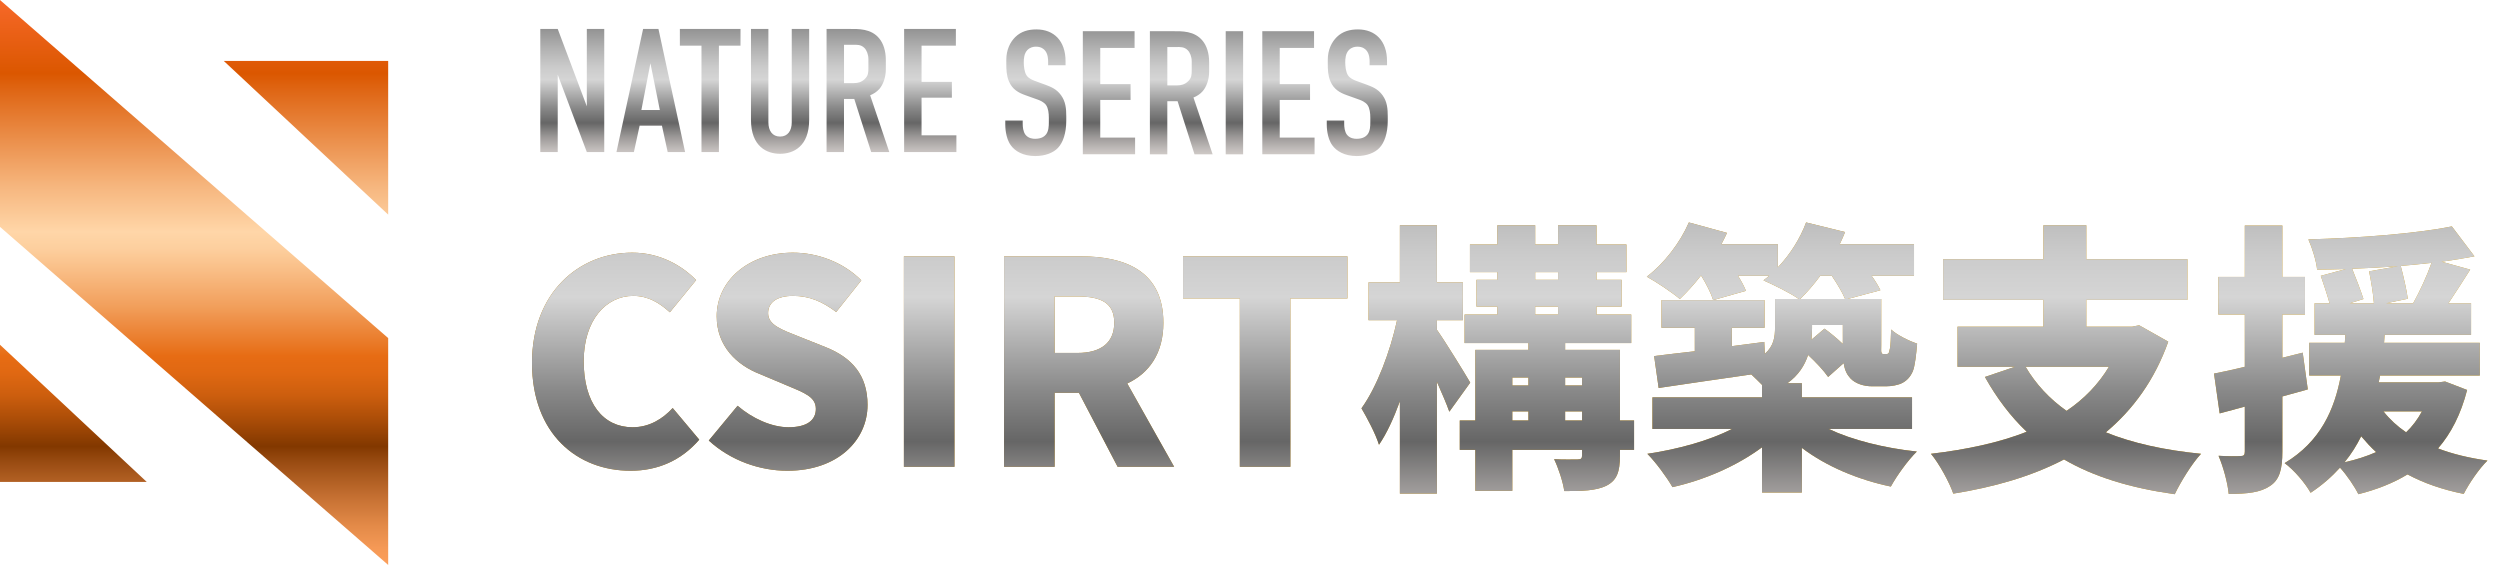
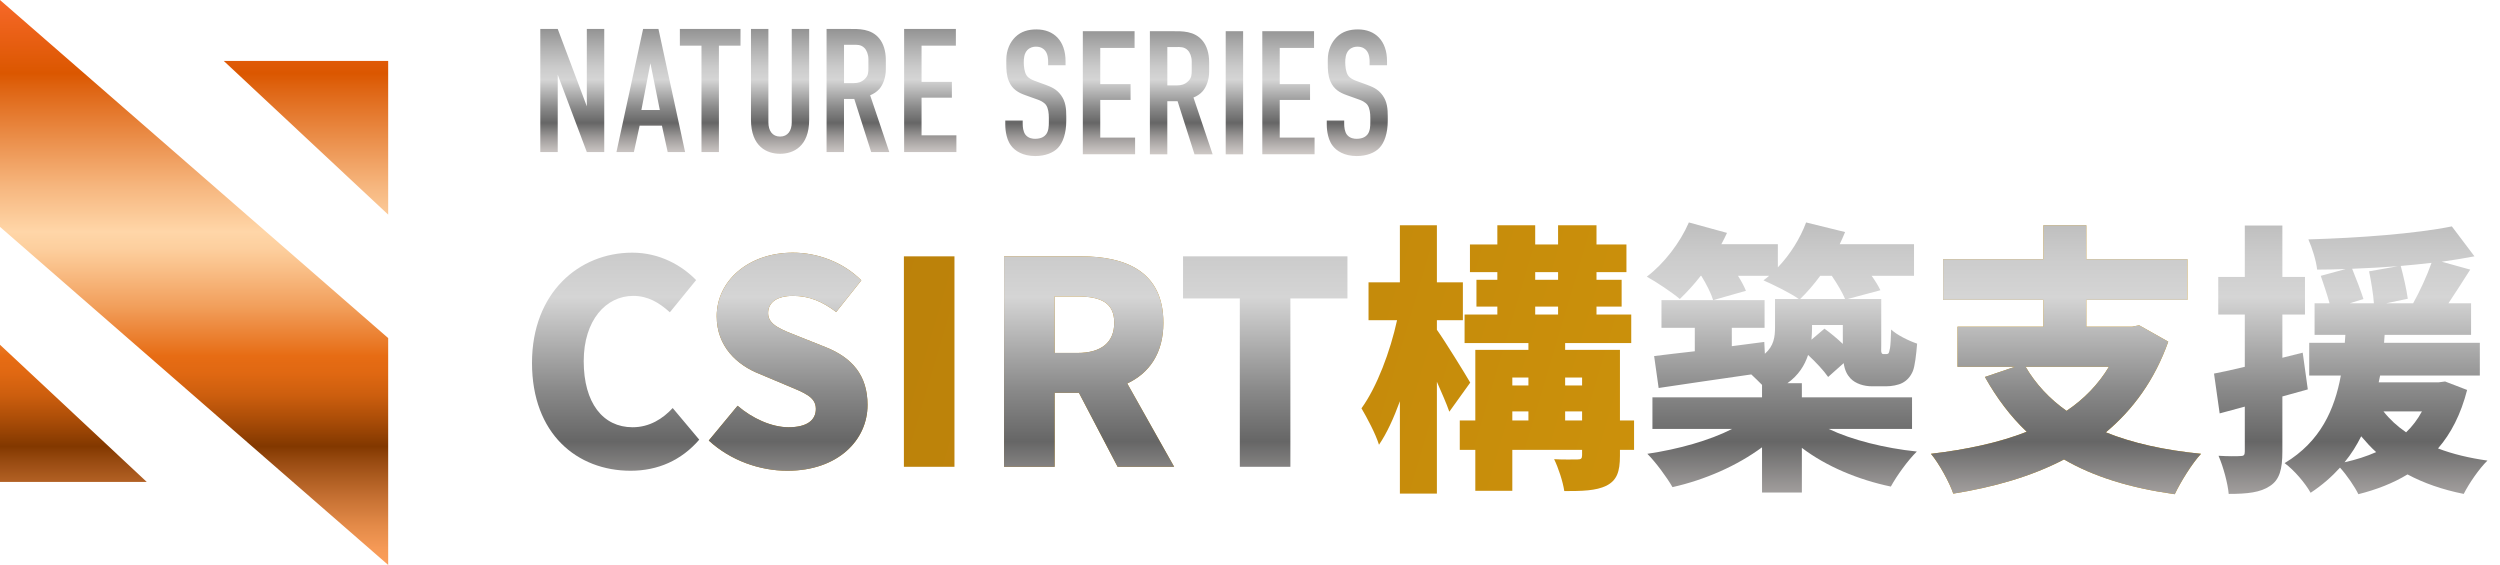
<svg xmlns="http://www.w3.org/2000/svg" width="177" height="40" viewBox="0 0 177 40" fill="none">
  <path d="M0 24.409L10.389 34.121H0V24.409ZM15.844 4.316L27.483 15.196V4.316H15.844ZM0 16.063L27.483 39.999V23.937L0 0.001V16.063Z" fill="url(#paint0_linear_267_4703)" />
  <path d="M74.209 4.388C74.209 4.201 74.196 3.841 73.999 3.591C73.888 3.454 73.703 3.305 73.345 3.305C73.172 3.305 72.938 3.342 72.74 3.541C72.506 3.79 72.482 4.139 72.482 4.425C72.482 4.662 72.519 5.097 72.679 5.334C72.815 5.546 73.061 5.646 73.246 5.72L73.999 5.994C74.369 6.131 74.8 6.293 75.122 6.741C75.454 7.202 75.492 7.7 75.492 8.248V8.546C75.492 9.43 75.257 10.103 74.899 10.476C74.578 10.812 74.011 11.049 73.295 11.049C72.419 11.049 71.852 10.688 71.568 10.289C71.174 9.754 71.174 8.932 71.174 8.82V8.534H72.407V8.77C72.407 8.969 72.432 9.318 72.605 9.542C72.815 9.803 73.123 9.828 73.283 9.828C73.752 9.828 73.962 9.641 74.06 9.517C74.246 9.28 74.258 8.919 74.258 8.658V8.334C74.258 8.035 74.221 7.662 74.06 7.437C73.9 7.213 73.604 7.101 73.468 7.051L72.567 6.728C72.123 6.566 71.678 6.342 71.432 5.756C71.259 5.358 71.246 4.922 71.246 4.486V4.237C71.246 3.515 71.53 2.967 71.888 2.618C72.295 2.22 72.813 2.083 73.38 2.083C74.614 2.083 75.441 2.892 75.441 4.337V4.623H74.207V4.387L74.209 4.388ZM76.664 2.21H80.328V3.392H77.898V5.957H80.045V7.077H77.898V9.741H80.365V10.924H76.664V2.21ZM83.029 2.21C83.658 2.21 84.572 2.172 85.151 2.895C85.435 3.243 85.608 3.766 85.608 4.414V5.074C85.608 5.634 85.411 6.157 85.151 6.456C84.966 6.668 84.719 6.817 84.497 6.904L85.854 10.926H84.571L83.374 7.166H82.646V10.926H81.412V2.21H83.028H83.029ZM82.647 6.045H83.35C83.621 6.045 83.88 5.982 84.115 5.758C84.362 5.521 84.374 5.31 84.374 4.974V4.351C84.374 4.015 84.251 3.716 84.09 3.554C83.843 3.305 83.547 3.33 83.288 3.33H82.647V6.045ZM88.013 2.21V10.925H86.78V2.21H88.013ZM89.371 2.21H93.035V3.392H90.605V5.957H92.751V7.077H90.605V9.741H93.072V10.924H89.371V2.21ZM96.97 4.388C96.97 4.201 96.957 3.841 96.76 3.591C96.649 3.454 96.464 3.305 96.106 3.305C95.933 3.305 95.699 3.342 95.502 3.541C95.267 3.79 95.243 4.139 95.243 4.425C95.243 4.662 95.28 5.097 95.44 5.334C95.576 5.546 95.823 5.646 96.007 5.72L96.76 5.994C97.13 6.131 97.562 6.293 97.883 6.741C98.216 7.202 98.253 7.7 98.253 8.248V8.546C98.253 9.43 98.019 10.103 97.66 10.476C97.339 10.812 96.772 11.049 96.056 11.049C95.181 11.049 94.613 10.688 94.329 10.289C93.935 9.754 93.935 8.932 93.935 8.82V8.534H95.169V8.77C95.169 8.969 95.193 9.318 95.366 9.542C95.576 9.803 95.884 9.828 96.045 9.828C96.513 9.828 96.723 9.641 96.822 9.517C97.007 9.28 97.019 8.919 97.019 8.658V8.334C97.019 8.035 96.982 7.662 96.822 7.437C96.662 7.213 96.365 7.101 96.229 7.051L95.328 6.728C94.884 6.566 94.44 6.342 94.193 5.756C94.02 5.358 94.007 4.922 94.007 4.486V4.237C94.007 3.515 94.291 2.967 94.649 2.618C95.056 2.22 95.574 2.083 96.142 2.083C97.376 2.083 98.202 2.892 98.202 4.337V4.623H96.968V4.387L96.97 4.388ZM39.487 2.05L41.547 7.528V2.05H42.781V10.765H41.547L39.487 5.287V10.765H38.253V2.05H39.487ZM47.272 10.764L46.865 8.897H45.286L44.879 10.764H43.645L45.532 2.049H46.618L48.505 10.764H47.271H47.272ZM46.05 4.477L45.409 7.789H46.716L46.05 4.477ZM52.428 2.05V3.232H50.899V10.764H49.665V3.232H48.135V2.05H52.428ZM54.402 2.05V8.661C54.402 9.259 54.686 9.67 55.229 9.67C55.771 9.67 56.056 9.259 56.056 8.661V2.05H57.289V8.474C57.289 10.391 56.154 10.889 55.229 10.889C54.305 10.889 53.169 10.392 53.169 8.474V2.05H54.403H54.402ZM60.139 2.05C60.767 2.05 61.681 2.012 62.26 2.734C62.544 3.083 62.717 3.606 62.717 4.254V4.914C62.717 5.474 62.52 5.997 62.26 6.296C62.075 6.508 61.828 6.657 61.606 6.744L62.963 10.766H61.68L60.483 7.006H59.755V10.766H58.521V2.05H60.137H60.139ZM59.756 5.884H60.459C60.73 5.884 60.989 5.822 61.224 5.598C61.471 5.361 61.483 5.149 61.483 4.813V4.191C61.483 3.855 61.36 3.556 61.199 3.394C60.952 3.145 60.656 3.17 60.397 3.17H59.756V5.884ZM64.012 2.05H67.676V3.232H65.246V5.797H67.393V6.917H65.246V9.581H67.713V10.764H64.012V2.05Z" fill="url(#paint1_linear_267_4703)" />
-   <path d="M163.032 24.969L163.392 27.569C162.792 27.729 162.192 27.909 161.592 28.069V31.969C161.592 33.229 161.392 33.969 160.712 34.409C160.032 34.869 159.112 34.969 157.792 34.969C157.732 34.249 157.412 33.049 157.072 32.269C157.712 32.309 158.372 32.309 158.612 32.289C158.852 32.289 158.932 32.229 158.932 31.969V28.789L157.152 29.269L156.752 26.449C157.372 26.329 158.132 26.169 158.932 25.969V22.269H157.052V19.609H158.932V15.969H161.592V19.609H163.192V22.269H161.592V25.329L163.032 24.969ZM165.992 32.729C166.812 32.549 167.552 32.309 168.232 32.009C167.852 31.669 167.512 31.289 167.172 30.889C166.852 31.529 166.472 32.149 165.992 32.729ZM171.472 29.129H168.752C169.192 29.689 169.712 30.169 170.352 30.609C170.792 30.189 171.172 29.689 171.472 29.129ZM167.732 19.209L169.772 18.849C168.692 18.929 167.612 18.989 166.532 19.029C166.812 19.709 167.152 20.609 167.332 21.169L166.372 21.469H168.072C168.032 20.849 167.872 19.909 167.732 19.209ZM168.952 21.469H170.852C171.312 20.649 171.832 19.529 172.152 18.609C171.432 18.689 170.712 18.769 169.972 18.829C170.172 19.569 170.392 20.549 170.472 21.149L168.952 21.469ZM173.112 27.009L174.672 27.609C174.232 29.329 173.532 30.689 172.612 31.749C173.652 32.149 174.832 32.429 176.112 32.609C175.532 33.169 174.792 34.249 174.432 34.969C172.932 34.669 171.612 34.209 170.452 33.589C169.432 34.209 168.252 34.669 166.972 34.989C166.732 34.489 166.152 33.629 165.672 33.109C165.092 33.749 164.412 34.349 163.592 34.889C163.212 34.209 162.432 33.289 161.752 32.789C164.312 31.249 165.292 28.969 165.732 26.589H163.492V24.269H166.012L166.052 23.709H163.872V21.469H164.932C164.772 20.889 164.512 20.109 164.312 19.529L166.072 19.049C165.392 19.069 164.712 19.089 164.052 19.089C163.992 18.469 163.692 17.529 163.432 16.949C166.992 16.849 171.012 16.549 173.592 16.029L175.192 18.149C174.472 18.289 173.692 18.409 172.872 18.529L174.892 19.089C174.372 19.909 173.832 20.749 173.352 21.469H174.952V23.709H168.832L168.792 24.269H175.572V26.589H168.512L168.412 27.069H172.652L173.112 27.009Z" fill="url(#paint2_linear_267_4703)" />
  <path d="M163.032 24.969L163.392 27.569C162.792 27.729 162.192 27.909 161.592 28.069V31.969C161.592 33.229 161.392 33.969 160.712 34.409C160.032 34.869 159.112 34.969 157.792 34.969C157.732 34.249 157.412 33.049 157.072 32.269C157.712 32.309 158.372 32.309 158.612 32.289C158.852 32.289 158.932 32.229 158.932 31.969V28.789L157.152 29.269L156.752 26.449C157.372 26.329 158.132 26.169 158.932 25.969V22.269H157.052V19.609H158.932V15.969H161.592V19.609H163.192V22.269H161.592V25.329L163.032 24.969ZM165.992 32.729C166.812 32.549 167.552 32.309 168.232 32.009C167.852 31.669 167.512 31.289 167.172 30.889C166.852 31.529 166.472 32.149 165.992 32.729ZM171.472 29.129H168.752C169.192 29.689 169.712 30.169 170.352 30.609C170.792 30.189 171.172 29.689 171.472 29.129ZM167.732 19.209L169.772 18.849C168.692 18.929 167.612 18.989 166.532 19.029C166.812 19.709 167.152 20.609 167.332 21.169L166.372 21.469H168.072C168.032 20.849 167.872 19.909 167.732 19.209ZM168.952 21.469H170.852C171.312 20.649 171.832 19.529 172.152 18.609C171.432 18.689 170.712 18.769 169.972 18.829C170.172 19.569 170.392 20.549 170.472 21.149L168.952 21.469ZM173.112 27.009L174.672 27.609C174.232 29.329 173.532 30.689 172.612 31.749C173.652 32.149 174.832 32.429 176.112 32.609C175.532 33.169 174.792 34.249 174.432 34.969C172.932 34.669 171.612 34.209 170.452 33.589C169.432 34.209 168.252 34.669 166.972 34.989C166.732 34.489 166.152 33.629 165.672 33.109C165.092 33.749 164.412 34.349 163.592 34.889C163.212 34.209 162.432 33.289 161.752 32.789C164.312 31.249 165.292 28.969 165.732 26.589H163.492V24.269H166.012L166.052 23.709H163.872V21.469H164.932C164.772 20.889 164.512 20.109 164.312 19.529L166.072 19.049C165.392 19.069 164.712 19.089 164.052 19.089C163.992 18.469 163.692 17.529 163.432 16.949C166.992 16.849 171.012 16.549 173.592 16.029L175.192 18.149C174.472 18.289 173.692 18.409 172.872 18.529L174.892 19.089C174.372 19.909 173.832 20.749 173.352 21.469H174.952V23.709H168.832L168.792 24.269H175.572V26.589H168.512L168.412 27.069H172.652L173.112 27.009Z" fill="url(#paint3_linear_267_4703)" />
  <path d="M149.312 25.969H143.412C144.132 27.189 145.092 28.229 146.312 29.089C147.532 28.269 148.552 27.229 149.312 25.969ZM151.452 23.029L153.512 24.189C152.552 26.889 151.032 28.989 149.092 30.609C150.972 31.369 153.212 31.869 155.832 32.129C155.192 32.809 154.372 34.149 153.972 34.989C150.812 34.549 148.232 33.749 146.132 32.529C143.832 33.729 141.172 34.489 138.292 34.949C138.032 34.169 137.272 32.789 136.712 32.129C139.232 31.829 141.512 31.349 143.492 30.569C142.352 29.489 141.372 28.189 140.532 26.689L142.652 25.969H138.592V23.129H144.672V21.229H137.572V18.349H144.672V15.949H147.712V18.349H154.872V21.229H147.712V23.129H150.952L151.452 23.029Z" fill="url(#paint4_linear_267_4703)" />
  <path d="M149.312 25.969H143.412C144.132 27.189 145.092 28.229 146.312 29.089C147.532 28.269 148.552 27.229 149.312 25.969ZM151.452 23.029L153.512 24.189C152.552 26.889 151.032 28.989 149.092 30.609C150.972 31.369 153.212 31.869 155.832 32.129C155.192 32.809 154.372 34.149 153.972 34.989C150.812 34.549 148.232 33.749 146.132 32.529C143.832 33.729 141.172 34.489 138.292 34.949C138.032 34.169 137.272 32.789 136.712 32.129C139.232 31.829 141.512 31.349 143.492 30.569C142.352 29.489 141.372 28.189 140.532 26.689L142.652 25.969H138.592V23.129H144.672V21.229H137.572V18.349H144.672V15.949H147.712V18.349H154.872V21.229H147.712V23.129H150.952L151.452 23.029Z" fill="url(#paint5_linear_267_4703)" />
-   <path d="M129.692 19.529H128.872C128.412 20.149 127.932 20.709 127.452 21.169H130.632C130.452 20.729 130.072 20.089 129.692 19.529ZM128.252 24.049L129.172 23.269C129.592 23.569 130.072 23.969 130.472 24.349V23.009H128.292V23.249C128.292 23.509 128.272 23.789 128.252 24.049ZM135.372 30.369H129.472C131.112 31.149 133.412 31.729 135.712 31.969C135.092 32.569 134.272 33.709 133.872 34.449C131.572 33.969 129.312 33.029 127.572 31.709V34.869H124.752V31.669C122.992 32.969 120.732 33.969 118.412 34.489C118.012 33.789 117.212 32.709 116.632 32.129C118.812 31.809 121.032 31.189 122.632 30.369H116.992V28.129H124.752V27.249C124.512 27.009 124.252 26.749 123.992 26.509C121.652 26.849 119.272 27.189 117.432 27.469L117.112 25.209C117.932 25.109 118.912 24.989 119.992 24.869V23.209H117.632V21.249H124.932V23.209H122.612V24.509L124.912 24.209L124.952 25.049C125.592 24.489 125.672 23.849 125.672 23.169V21.169H127.352C126.732 20.729 125.532 20.149 124.852 19.849C124.992 19.749 125.112 19.649 125.252 19.529H123.052C123.292 19.909 123.492 20.289 123.612 20.589L121.292 21.249C121.152 20.789 120.812 20.109 120.452 19.529H120.412C119.932 20.149 119.412 20.709 118.932 21.169C118.392 20.709 117.252 19.949 116.592 19.589C117.812 18.669 118.952 17.189 119.572 15.749L122.272 16.489C122.152 16.749 122.012 17.029 121.872 17.289H125.872V18.929C126.732 18.029 127.452 16.889 127.872 15.749L130.632 16.429C130.512 16.709 130.392 17.009 130.252 17.289H135.512V19.529H132.512C132.772 19.889 132.992 20.249 133.132 20.549L130.812 21.169H133.192V24.409C133.192 24.729 133.172 24.909 133.212 24.969C133.232 25.049 133.292 25.069 133.352 25.069H133.532C133.592 25.069 133.632 25.069 133.692 25.029C133.732 24.989 133.772 24.889 133.812 24.649C133.852 24.429 133.872 23.949 133.892 23.329C134.292 23.709 135.132 24.129 135.732 24.329C135.672 25.089 135.572 25.929 135.432 26.269C135.272 26.649 135.032 26.929 134.692 27.109C134.392 27.269 133.912 27.349 133.552 27.349H132.532C131.972 27.349 131.372 27.169 131.012 26.789C130.772 26.529 130.612 26.229 130.532 25.709L129.432 26.689C129.132 26.249 128.572 25.649 128.012 25.129C127.772 25.869 127.332 26.569 126.552 27.129H127.572V28.129H135.372V30.369Z" fill="url(#paint6_linear_267_4703)" />
  <path d="M129.692 19.529H128.872C128.412 20.149 127.932 20.709 127.452 21.169H130.632C130.452 20.729 130.072 20.089 129.692 19.529ZM128.252 24.049L129.172 23.269C129.592 23.569 130.072 23.969 130.472 24.349V23.009H128.292V23.249C128.292 23.509 128.272 23.789 128.252 24.049ZM135.372 30.369H129.472C131.112 31.149 133.412 31.729 135.712 31.969C135.092 32.569 134.272 33.709 133.872 34.449C131.572 33.969 129.312 33.029 127.572 31.709V34.869H124.752V31.669C122.992 32.969 120.732 33.969 118.412 34.489C118.012 33.789 117.212 32.709 116.632 32.129C118.812 31.809 121.032 31.189 122.632 30.369H116.992V28.129H124.752V27.249C124.512 27.009 124.252 26.749 123.992 26.509C121.652 26.849 119.272 27.189 117.432 27.469L117.112 25.209C117.932 25.109 118.912 24.989 119.992 24.869V23.209H117.632V21.249H124.932V23.209H122.612V24.509L124.912 24.209L124.952 25.049C125.592 24.489 125.672 23.849 125.672 23.169V21.169H127.352C126.732 20.729 125.532 20.149 124.852 19.849C124.992 19.749 125.112 19.649 125.252 19.529H123.052C123.292 19.909 123.492 20.289 123.612 20.589L121.292 21.249C121.152 20.789 120.812 20.109 120.452 19.529H120.412C119.932 20.149 119.412 20.709 118.932 21.169C118.392 20.709 117.252 19.949 116.592 19.589C117.812 18.669 118.952 17.189 119.572 15.749L122.272 16.489C122.152 16.749 122.012 17.029 121.872 17.289H125.872V18.929C126.732 18.029 127.452 16.889 127.872 15.749L130.632 16.429C130.512 16.709 130.392 17.009 130.252 17.289H135.512V19.529H132.512C132.772 19.889 132.992 20.249 133.132 20.549L130.812 21.169H133.192V24.409C133.192 24.729 133.172 24.909 133.212 24.969C133.232 25.049 133.292 25.069 133.352 25.069H133.532C133.592 25.069 133.632 25.069 133.692 25.029C133.732 24.989 133.772 24.889 133.812 24.649C133.852 24.429 133.872 23.949 133.892 23.329C134.292 23.709 135.132 24.129 135.732 24.329C135.672 25.089 135.572 25.929 135.432 26.269C135.272 26.649 135.032 26.929 134.692 27.109C134.392 27.269 133.912 27.349 133.552 27.349H132.532C131.972 27.349 131.372 27.169 131.012 26.789C130.772 26.529 130.612 26.229 130.532 25.709L129.432 26.689C129.132 26.249 128.572 25.649 128.012 25.129C127.772 25.869 127.332 26.569 126.552 27.129H127.572V28.129H135.372V30.369Z" fill="url(#paint7_linear_267_4703)" />
  <path d="M104.092 27.089L102.612 29.149C102.412 28.569 102.072 27.809 101.732 27.029V34.949H99.112V28.409C98.672 29.609 98.192 30.669 97.632 31.489C97.392 30.709 96.792 29.589 96.392 28.909C97.492 27.389 98.432 24.869 98.912 22.669H96.892V19.989H99.112V15.949H101.732V19.989H103.572V22.669H101.732V23.349C102.292 24.129 103.772 26.529 104.092 27.089ZM110.812 29.769H112.012V29.129H110.812V29.769ZM107.072 29.129V29.769H108.212V29.129H107.072ZM108.212 26.729H107.072V27.289H108.212V26.729ZM112.012 26.729H110.812V27.289H112.012V26.729ZM108.692 21.709V22.269H110.312V21.709H108.692ZM108.692 19.269V19.809H110.312V19.269H108.692ZM115.692 29.769V31.849H114.692V32.269C114.692 33.409 114.472 34.009 113.732 34.389C112.992 34.749 112.012 34.769 110.752 34.769C110.652 34.089 110.332 33.129 110.032 32.509C110.632 32.549 111.452 32.529 111.692 32.529C111.932 32.529 112.012 32.469 112.012 32.229V31.849H107.072V34.749H104.452V31.849H103.352V29.769H104.452V24.769H108.212V24.289H103.692V22.269H106.012V21.709H104.532V19.809H106.012V19.269H104.072V17.309H106.012V15.949H108.692V17.309H110.312V15.949H113.032V17.309H115.152V19.269H113.032V19.809H114.812V21.709H113.032V22.269H115.492V24.289H110.812V24.769H114.692V29.769H115.692Z" fill="url(#paint8_linear_267_4703)" />
-   <path d="M104.092 27.089L102.612 29.149C102.412 28.569 102.072 27.809 101.732 27.029V34.949H99.112V28.409C98.672 29.609 98.192 30.669 97.632 31.489C97.392 30.709 96.792 29.589 96.392 28.909C97.492 27.389 98.432 24.869 98.912 22.669H96.892V19.989H99.112V15.949H101.732V19.989H103.572V22.669H101.732V23.349C102.292 24.129 103.772 26.529 104.092 27.089ZM110.812 29.769H112.012V29.129H110.812V29.769ZM107.072 29.129V29.769H108.212V29.129H107.072ZM108.212 26.729H107.072V27.289H108.212V26.729ZM112.012 26.729H110.812V27.289H112.012V26.729ZM108.692 21.709V22.269H110.312V21.709H108.692ZM108.692 19.269V19.809H110.312V19.269H108.692ZM115.692 29.769V31.849H114.692V32.269C114.692 33.409 114.472 34.009 113.732 34.389C112.992 34.749 112.012 34.769 110.752 34.769C110.652 34.089 110.332 33.129 110.032 32.509C110.632 32.549 111.452 32.529 111.692 32.529C111.932 32.529 112.012 32.469 112.012 32.229V31.849H107.072V34.749H104.452V31.849H103.352V29.769H104.452V24.769H108.212V24.289H103.692V22.269H106.012V21.709H104.532V19.809H106.012V19.269H104.072V17.309H106.012V15.949H108.692V17.309H110.312V15.949H113.032V17.309H115.152V19.269H113.032V19.809H114.812V21.709H113.032V22.269H115.492V24.289H110.812V24.769H114.692V29.769H115.692Z" fill="url(#paint9_linear_267_4703)" />
-   <path d="M87.779 33.049V21.129H83.759V18.149H95.399V21.129H91.359V33.049H87.779Z" fill="url(#paint10_linear_267_4703)" />
  <path d="M87.779 33.049V21.129H83.759V18.149H95.399V21.129H91.359V33.049H87.779Z" fill="url(#paint11_linear_267_4703)" />
  <path d="M71.088 33.049V18.149H76.548C79.728 18.149 82.368 19.249 82.368 22.849C82.368 25.029 81.348 26.429 79.808 27.149L83.128 33.049H79.128L76.388 27.809H74.668V33.049H71.088ZM74.668 24.989H76.268C77.968 24.989 78.888 24.249 78.888 22.849C78.888 21.449 77.968 20.989 76.268 20.989H74.668V24.989Z" fill="url(#paint12_linear_267_4703)" />
  <path d="M71.088 33.049V18.149H76.548C79.728 18.149 82.368 19.249 82.368 22.849C82.368 25.029 81.348 26.429 79.808 27.149L83.128 33.049H79.128L76.388 27.809H74.668V33.049H71.088ZM74.668 24.989H76.268C77.968 24.989 78.888 24.249 78.888 22.849C78.888 21.449 77.968 20.989 76.268 20.989H74.668V24.989Z" fill="url(#paint13_linear_267_4703)" />
  <path d="M63.996 33.049V18.149H67.576V33.049H63.996Z" fill="url(#paint14_linear_267_4703)" />
-   <path d="M63.996 33.049V18.149H67.576V33.049H63.996Z" fill="url(#paint15_linear_267_4703)" />
+   <path d="M63.996 33.049V18.149H67.576H63.996Z" fill="url(#paint15_linear_267_4703)" />
  <path d="M55.742 33.329C53.802 33.329 51.722 32.609 50.182 31.189L52.222 28.729C53.262 29.629 54.642 30.249 55.822 30.249C57.142 30.249 57.762 29.749 57.762 28.949C57.762 28.089 56.942 27.809 55.662 27.269L53.762 26.469C52.202 25.849 50.742 24.549 50.742 22.389C50.742 19.889 52.982 17.889 56.142 17.889C57.862 17.889 59.682 18.549 60.982 19.849L59.202 22.089C58.222 21.349 57.302 20.949 56.142 20.949C55.042 20.949 54.382 21.389 54.382 22.169C54.382 23.009 55.302 23.329 56.622 23.849L58.482 24.589C60.322 25.329 61.422 26.569 61.422 28.669C61.422 31.149 59.342 33.329 55.742 33.329Z" fill="url(#paint16_linear_267_4703)" />
  <path d="M55.742 33.329C53.802 33.329 51.722 32.609 50.182 31.189L52.222 28.729C53.262 29.629 54.642 30.249 55.822 30.249C57.142 30.249 57.762 29.749 57.762 28.949C57.762 28.089 56.942 27.809 55.662 27.269L53.762 26.469C52.202 25.849 50.742 24.549 50.742 22.389C50.742 19.889 52.982 17.889 56.142 17.889C57.862 17.889 59.682 18.549 60.982 19.849L59.202 22.089C58.222 21.349 57.302 20.949 56.142 20.949C55.042 20.949 54.382 21.389 54.382 22.169C54.382 23.009 55.302 23.329 56.622 23.849L58.482 24.589C60.322 25.329 61.422 26.569 61.422 28.669C61.422 31.149 59.342 33.329 55.742 33.329Z" fill="url(#paint17_linear_267_4703)" />
-   <path d="M44.647 33.329C40.867 33.329 37.666 30.729 37.666 25.689C37.666 20.729 40.986 17.889 44.767 17.889C46.706 17.889 48.267 18.789 49.286 19.829L47.426 22.109C46.666 21.429 45.886 20.949 44.827 20.949C42.907 20.949 41.327 22.669 41.327 25.569C41.327 28.529 42.687 30.249 44.786 30.249C45.986 30.249 46.926 29.649 47.627 28.889L49.507 31.129C48.246 32.589 46.587 33.329 44.647 33.329Z" fill="url(#paint18_linear_267_4703)" />
  <path d="M44.647 33.329C40.867 33.329 37.666 30.729 37.666 25.689C37.666 20.729 40.986 17.889 44.767 17.889C46.706 17.889 48.267 18.789 49.286 19.829L47.426 22.109C46.666 21.429 45.886 20.949 44.827 20.949C42.907 20.949 41.327 22.669 41.327 25.569C41.327 28.529 42.687 30.249 44.786 30.249C45.986 30.249 46.926 29.649 47.627 28.889L49.507 31.129C48.246 32.589 46.587 33.329 44.647 33.329Z" fill="url(#paint19_linear_267_4703)" />
  <defs>
    <linearGradient id="paint0_linear_267_4703" x1="13.742" y1="40.001" x2="13.742" y2="0.001" gradientUnits="userSpaceOnUse">
      <stop stop-color="#FC9F5B" />
      <stop offset="0.03" stop-color="#F59956" />
      <stop offset="0.07" stop-color="#E38A48" />
      <stop offset="0.12" stop-color="#C57032" />
      <stop offset="0.18" stop-color="#9B4D13" />
      <stop offset="0.21" stop-color="#823800" />
      <stop offset="0.26" stop-color="#AD4E08" />
      <stop offset="0.3" stop-color="#CC5E0E" />
      <stop offset="0.34" stop-color="#E06812" />
      <stop offset="0.37" stop-color="#E76C14" />
      <stop offset="0.39" stop-color="#E97825" />
      <stop offset="0.46" stop-color="#F2A05D" />
      <stop offset="0.52" stop-color="#F9BD85" />
      <stop offset="0.56" stop-color="#FDCF9E" />
      <stop offset="0.59" stop-color="#FFD6A8" />
      <stop offset="0.67" stop-color="#F6B67E" />
      <stop offset="0.84" stop-color="#DF6615" />
      <stop offset="0.87" stop-color="#DB5700" />
      <stop offset="1" stop-color="#F76829" />
    </linearGradient>
    <linearGradient id="paint1_linear_267_4703" x1="68.253" y1="11.05" x2="68.253" y2="2.049" gradientUnits="userSpaceOnUse">
      <stop stop-color="#D2CDCA" />
      <stop offset="0.05" stop-color="#C3BEBC" />
      <stop offset="0.15" stop-color="#9C9998" />
      <stop offset="0.26" stop-color="#666666" />
      <stop offset="0.38" stop-color="#898989" />
      <stop offset="0.6" stop-color="#D5D5D5" />
      <stop offset="0.7" stop-color="#CBCBCB" />
      <stop offset="0.85" stop-color="#B1B1B1" />
      <stop offset="1" stop-color="#939393" />
    </linearGradient>
    <linearGradient id="paint2_linear_267_4703" x1="36.627" y1="9.049" x2="173.459" y2="49.711" gradientUnits="userSpaceOnUse">
      <stop stop-color="#B3790A" />
      <stop offset="1" stop-color="#DDA20C" />
    </linearGradient>
    <linearGradient id="paint3_linear_267_4703" x1="106.627" y1="39.052" x2="106.627" y2="9.049" gradientUnits="userSpaceOnUse">
      <stop stop-color="#D2CDCA" />
      <stop offset="0.05" stop-color="#C3BEBC" />
      <stop offset="0.15" stop-color="#9C9998" />
      <stop offset="0.26" stop-color="#666666" />
      <stop offset="0.38" stop-color="#898989" />
      <stop offset="0.6" stop-color="#D5D5D5" />
      <stop offset="0.7" stop-color="#CBCBCB" />
      <stop offset="0.85" stop-color="#B1B1B1" />
      <stop offset="1" stop-color="#939393" />
    </linearGradient>
    <linearGradient id="paint4_linear_267_4703" x1="36.627" y1="9.049" x2="173.459" y2="49.711" gradientUnits="userSpaceOnUse">
      <stop stop-color="#B3790A" />
      <stop offset="1" stop-color="#DDA20C" />
    </linearGradient>
    <linearGradient id="paint5_linear_267_4703" x1="106.627" y1="39.052" x2="106.627" y2="9.049" gradientUnits="userSpaceOnUse">
      <stop stop-color="#D2CDCA" />
      <stop offset="0.05" stop-color="#C3BEBC" />
      <stop offset="0.15" stop-color="#9C9998" />
      <stop offset="0.26" stop-color="#666666" />
      <stop offset="0.38" stop-color="#898989" />
      <stop offset="0.6" stop-color="#D5D5D5" />
      <stop offset="0.7" stop-color="#CBCBCB" />
      <stop offset="0.85" stop-color="#B1B1B1" />
      <stop offset="1" stop-color="#939393" />
    </linearGradient>
    <linearGradient id="paint6_linear_267_4703" x1="36.627" y1="9.049" x2="173.458" y2="49.711" gradientUnits="userSpaceOnUse">
      <stop stop-color="#B3790A" />
      <stop offset="1" stop-color="#DDA20C" />
    </linearGradient>
    <linearGradient id="paint7_linear_267_4703" x1="106.627" y1="39.052" x2="106.627" y2="9.049" gradientUnits="userSpaceOnUse">
      <stop stop-color="#D2CDCA" />
      <stop offset="0.05" stop-color="#C3BEBC" />
      <stop offset="0.15" stop-color="#9C9998" />
      <stop offset="0.26" stop-color="#666666" />
      <stop offset="0.38" stop-color="#898989" />
      <stop offset="0.6" stop-color="#D5D5D5" />
      <stop offset="0.7" stop-color="#CBCBCB" />
      <stop offset="0.85" stop-color="#B1B1B1" />
      <stop offset="1" stop-color="#939393" />
    </linearGradient>
    <linearGradient id="paint8_linear_267_4703" x1="36.626" y1="9.049" x2="173.458" y2="49.711" gradientUnits="userSpaceOnUse">
      <stop stop-color="#B3790A" />
      <stop offset="1" stop-color="#DDA20C" />
    </linearGradient>
    <linearGradient id="paint9_linear_267_4703" x1="106.627" y1="39.052" x2="106.627" y2="9.049" gradientUnits="userSpaceOnUse">
      <stop stop-color="#D2CDCA" />
      <stop offset="0.05" stop-color="#C3BEBC" />
      <stop offset="0.15" stop-color="#9C9998" />
      <stop offset="0.26" stop-color="#666666" />
      <stop offset="0.38" stop-color="#898989" />
      <stop offset="0.6" stop-color="#D5D5D5" />
      <stop offset="0.7" stop-color="#CBCBCB" />
      <stop offset="0.85" stop-color="#B1B1B1" />
      <stop offset="1" stop-color="#939393" />
    </linearGradient>
    <linearGradient id="paint10_linear_267_4703" x1="36.626" y1="9.049" x2="173.458" y2="49.711" gradientUnits="userSpaceOnUse">
      <stop stop-color="#B3790A" />
      <stop offset="1" stop-color="#DDA20C" />
    </linearGradient>
    <linearGradient id="paint11_linear_267_4703" x1="106.627" y1="39.052" x2="106.627" y2="9.049" gradientUnits="userSpaceOnUse">
      <stop stop-color="#D2CDCA" />
      <stop offset="0.05" stop-color="#C3BEBC" />
      <stop offset="0.15" stop-color="#9C9998" />
      <stop offset="0.26" stop-color="#666666" />
      <stop offset="0.38" stop-color="#898989" />
      <stop offset="0.6" stop-color="#D5D5D5" />
      <stop offset="0.7" stop-color="#CBCBCB" />
      <stop offset="0.85" stop-color="#B1B1B1" />
      <stop offset="1" stop-color="#939393" />
    </linearGradient>
    <linearGradient id="paint12_linear_267_4703" x1="36.627" y1="9.049" x2="173.458" y2="49.711" gradientUnits="userSpaceOnUse">
      <stop stop-color="#B3790A" />
      <stop offset="1" stop-color="#DDA20C" />
    </linearGradient>
    <linearGradient id="paint13_linear_267_4703" x1="106.627" y1="39.052" x2="106.627" y2="9.049" gradientUnits="userSpaceOnUse">
      <stop stop-color="#D2CDCA" />
      <stop offset="0.05" stop-color="#C3BEBC" />
      <stop offset="0.15" stop-color="#9C9998" />
      <stop offset="0.26" stop-color="#666666" />
      <stop offset="0.38" stop-color="#898989" />
      <stop offset="0.6" stop-color="#D5D5D5" />
      <stop offset="0.7" stop-color="#CBCBCB" />
      <stop offset="0.85" stop-color="#B1B1B1" />
      <stop offset="1" stop-color="#939393" />
    </linearGradient>
    <linearGradient id="paint14_linear_267_4703" x1="36.626" y1="9.049" x2="173.458" y2="49.711" gradientUnits="userSpaceOnUse">
      <stop stop-color="#B3790A" />
      <stop offset="1" stop-color="#DDA20C" />
    </linearGradient>
    <linearGradient id="paint15_linear_267_4703" x1="106.627" y1="39.052" x2="106.627" y2="9.049" gradientUnits="userSpaceOnUse">
      <stop stop-color="#D2CDCA" />
      <stop offset="0.05" stop-color="#C3BEBC" />
      <stop offset="0.15" stop-color="#9C9998" />
      <stop offset="0.26" stop-color="#666666" />
      <stop offset="0.38" stop-color="#898989" />
      <stop offset="0.6" stop-color="#D5D5D5" />
      <stop offset="0.7" stop-color="#CBCBCB" />
      <stop offset="0.85" stop-color="#B1B1B1" />
      <stop offset="1" stop-color="#939393" />
    </linearGradient>
    <linearGradient id="paint16_linear_267_4703" x1="36.626" y1="9.049" x2="173.458" y2="49.711" gradientUnits="userSpaceOnUse">
      <stop stop-color="#B3790A" />
      <stop offset="1" stop-color="#DDA20C" />
    </linearGradient>
    <linearGradient id="paint17_linear_267_4703" x1="106.627" y1="39.052" x2="106.627" y2="9.049" gradientUnits="userSpaceOnUse">
      <stop stop-color="#D2CDCA" />
      <stop offset="0.05" stop-color="#C3BEBC" />
      <stop offset="0.15" stop-color="#9C9998" />
      <stop offset="0.26" stop-color="#666666" />
      <stop offset="0.38" stop-color="#898989" />
      <stop offset="0.6" stop-color="#D5D5D5" />
      <stop offset="0.7" stop-color="#CBCBCB" />
      <stop offset="0.85" stop-color="#B1B1B1" />
      <stop offset="1" stop-color="#939393" />
    </linearGradient>
    <linearGradient id="paint18_linear_267_4703" x1="36.627" y1="9.049" x2="173.458" y2="49.711" gradientUnits="userSpaceOnUse">
      <stop stop-color="#B3790A" />
      <stop offset="1" stop-color="#DDA20C" />
    </linearGradient>
    <linearGradient id="paint19_linear_267_4703" x1="106.627" y1="39.052" x2="106.627" y2="9.049" gradientUnits="userSpaceOnUse">
      <stop stop-color="#D2CDCA" />
      <stop offset="0.05" stop-color="#C3BEBC" />
      <stop offset="0.15" stop-color="#9C9998" />
      <stop offset="0.26" stop-color="#666666" />
      <stop offset="0.38" stop-color="#898989" />
      <stop offset="0.6" stop-color="#D5D5D5" />
      <stop offset="0.7" stop-color="#CBCBCB" />
      <stop offset="0.85" stop-color="#B1B1B1" />
      <stop offset="1" stop-color="#939393" />
    </linearGradient>
  </defs>
</svg>